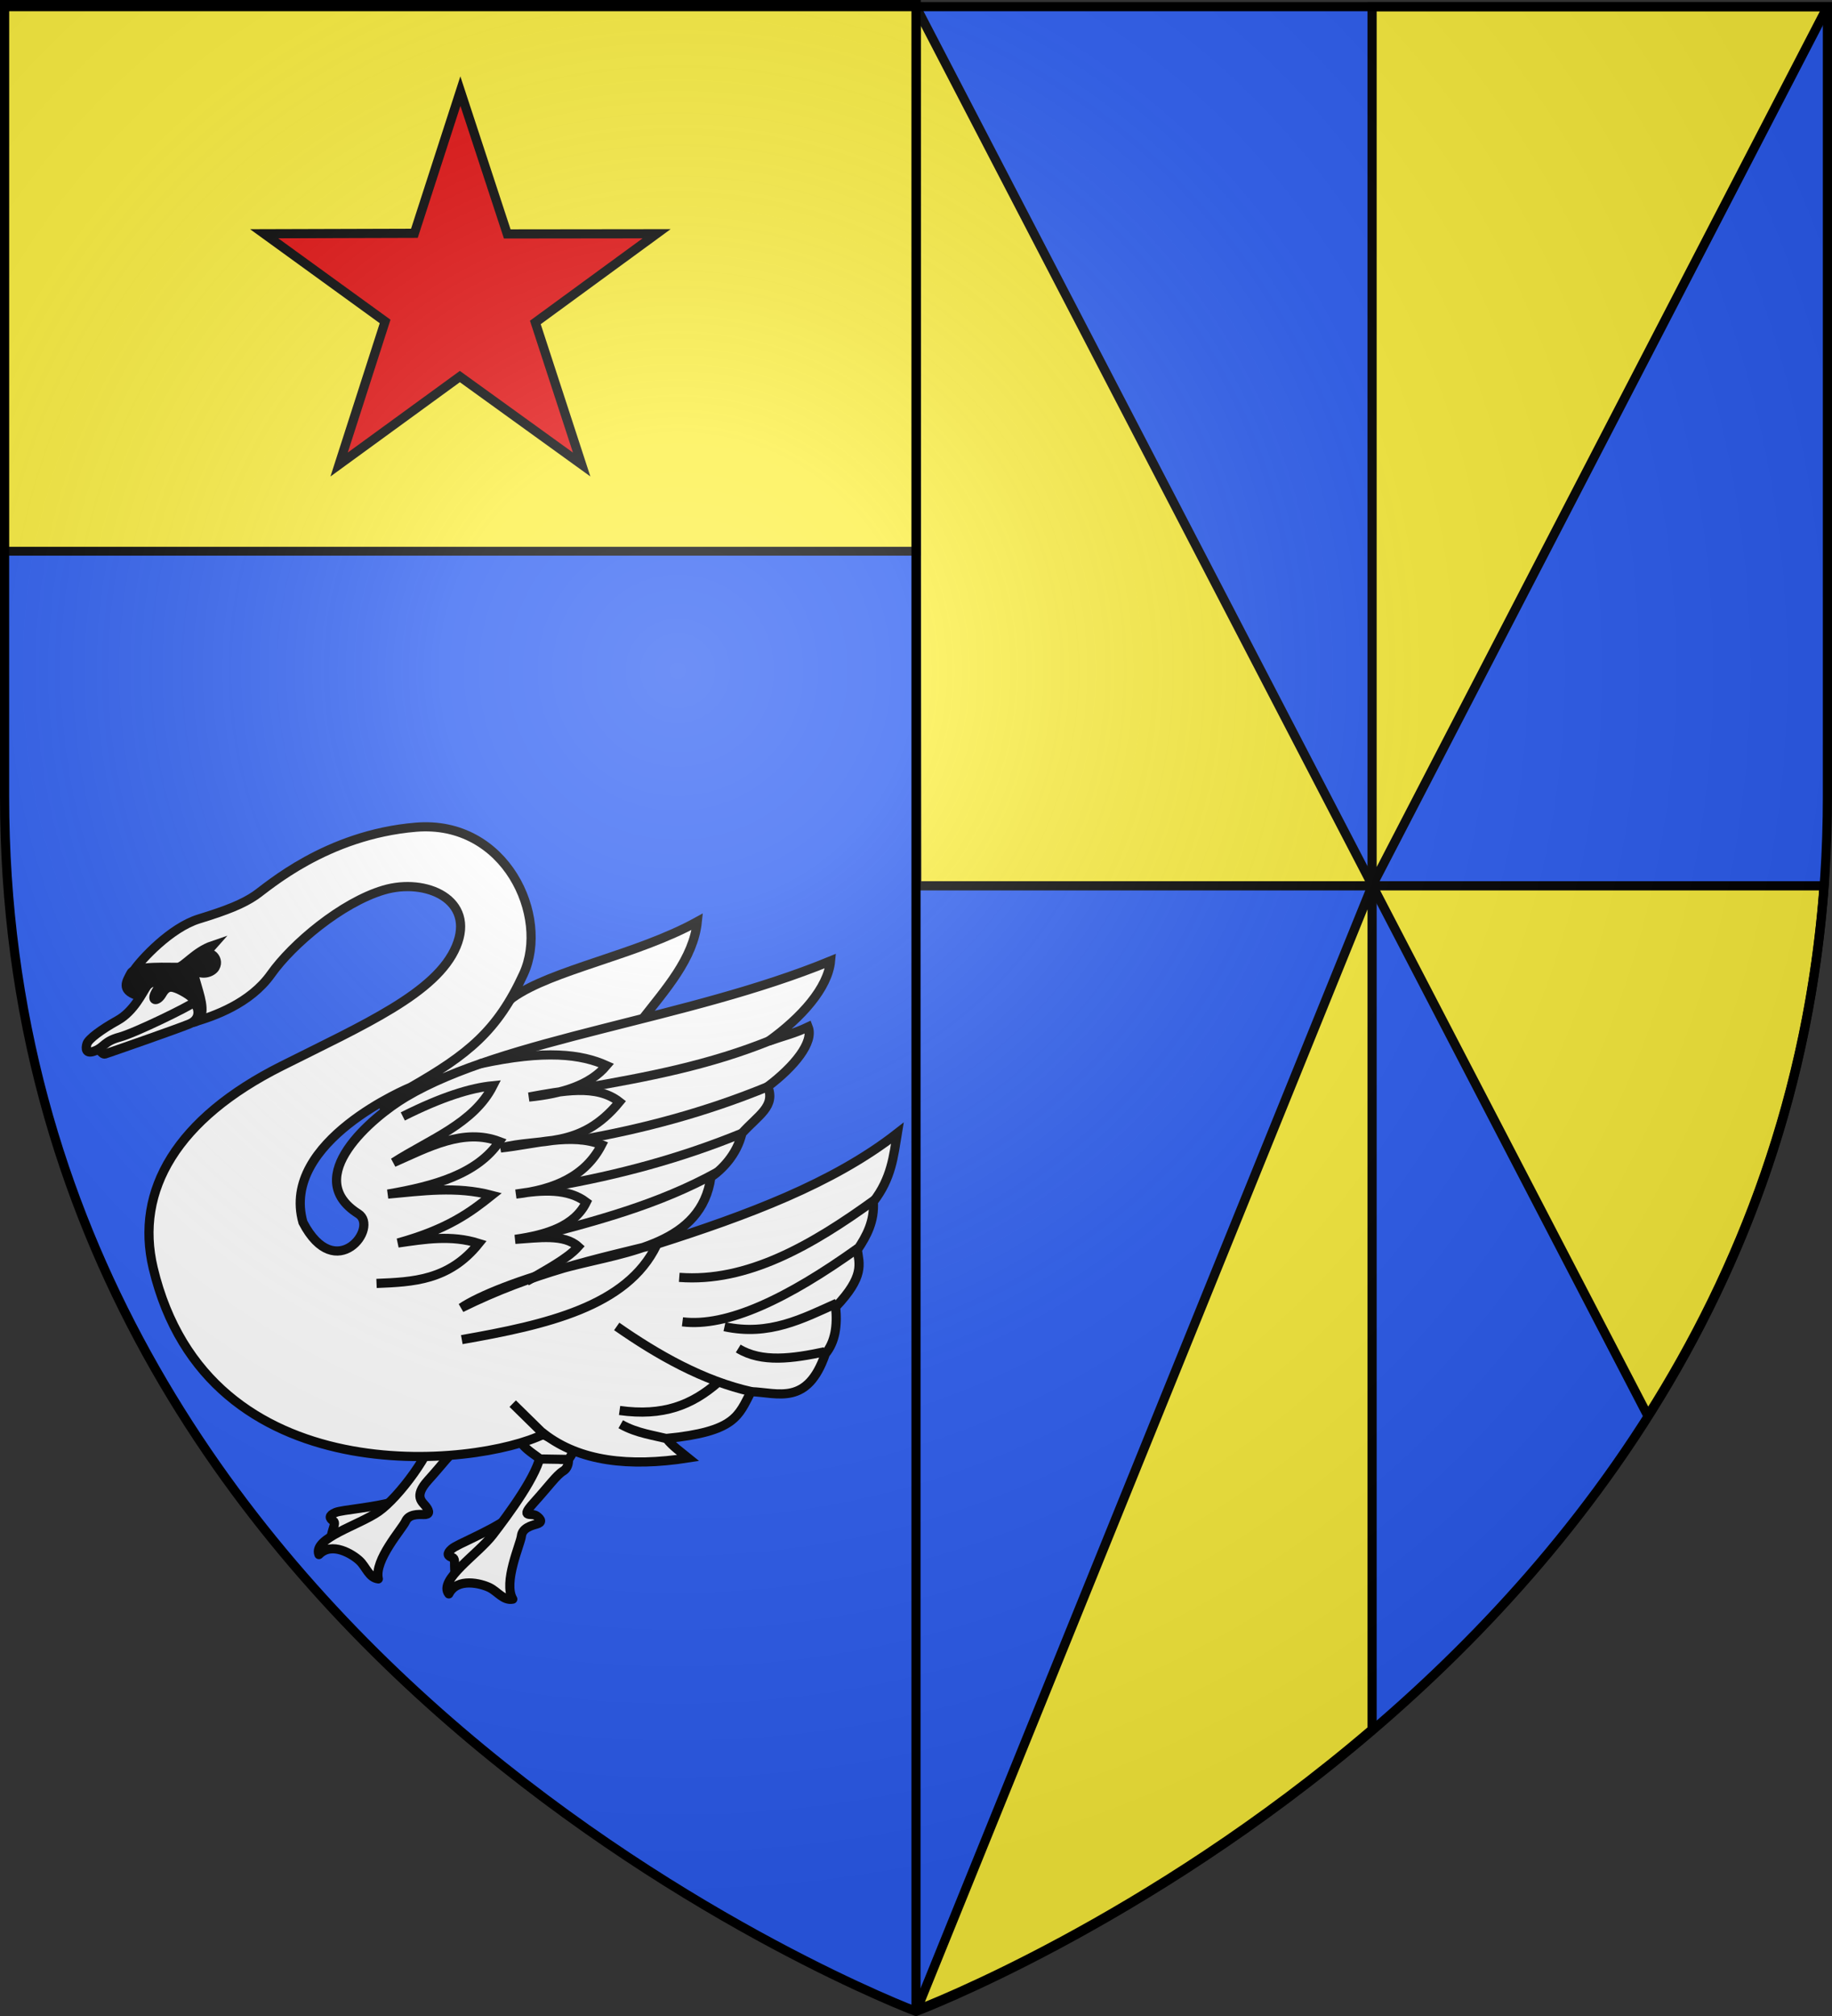
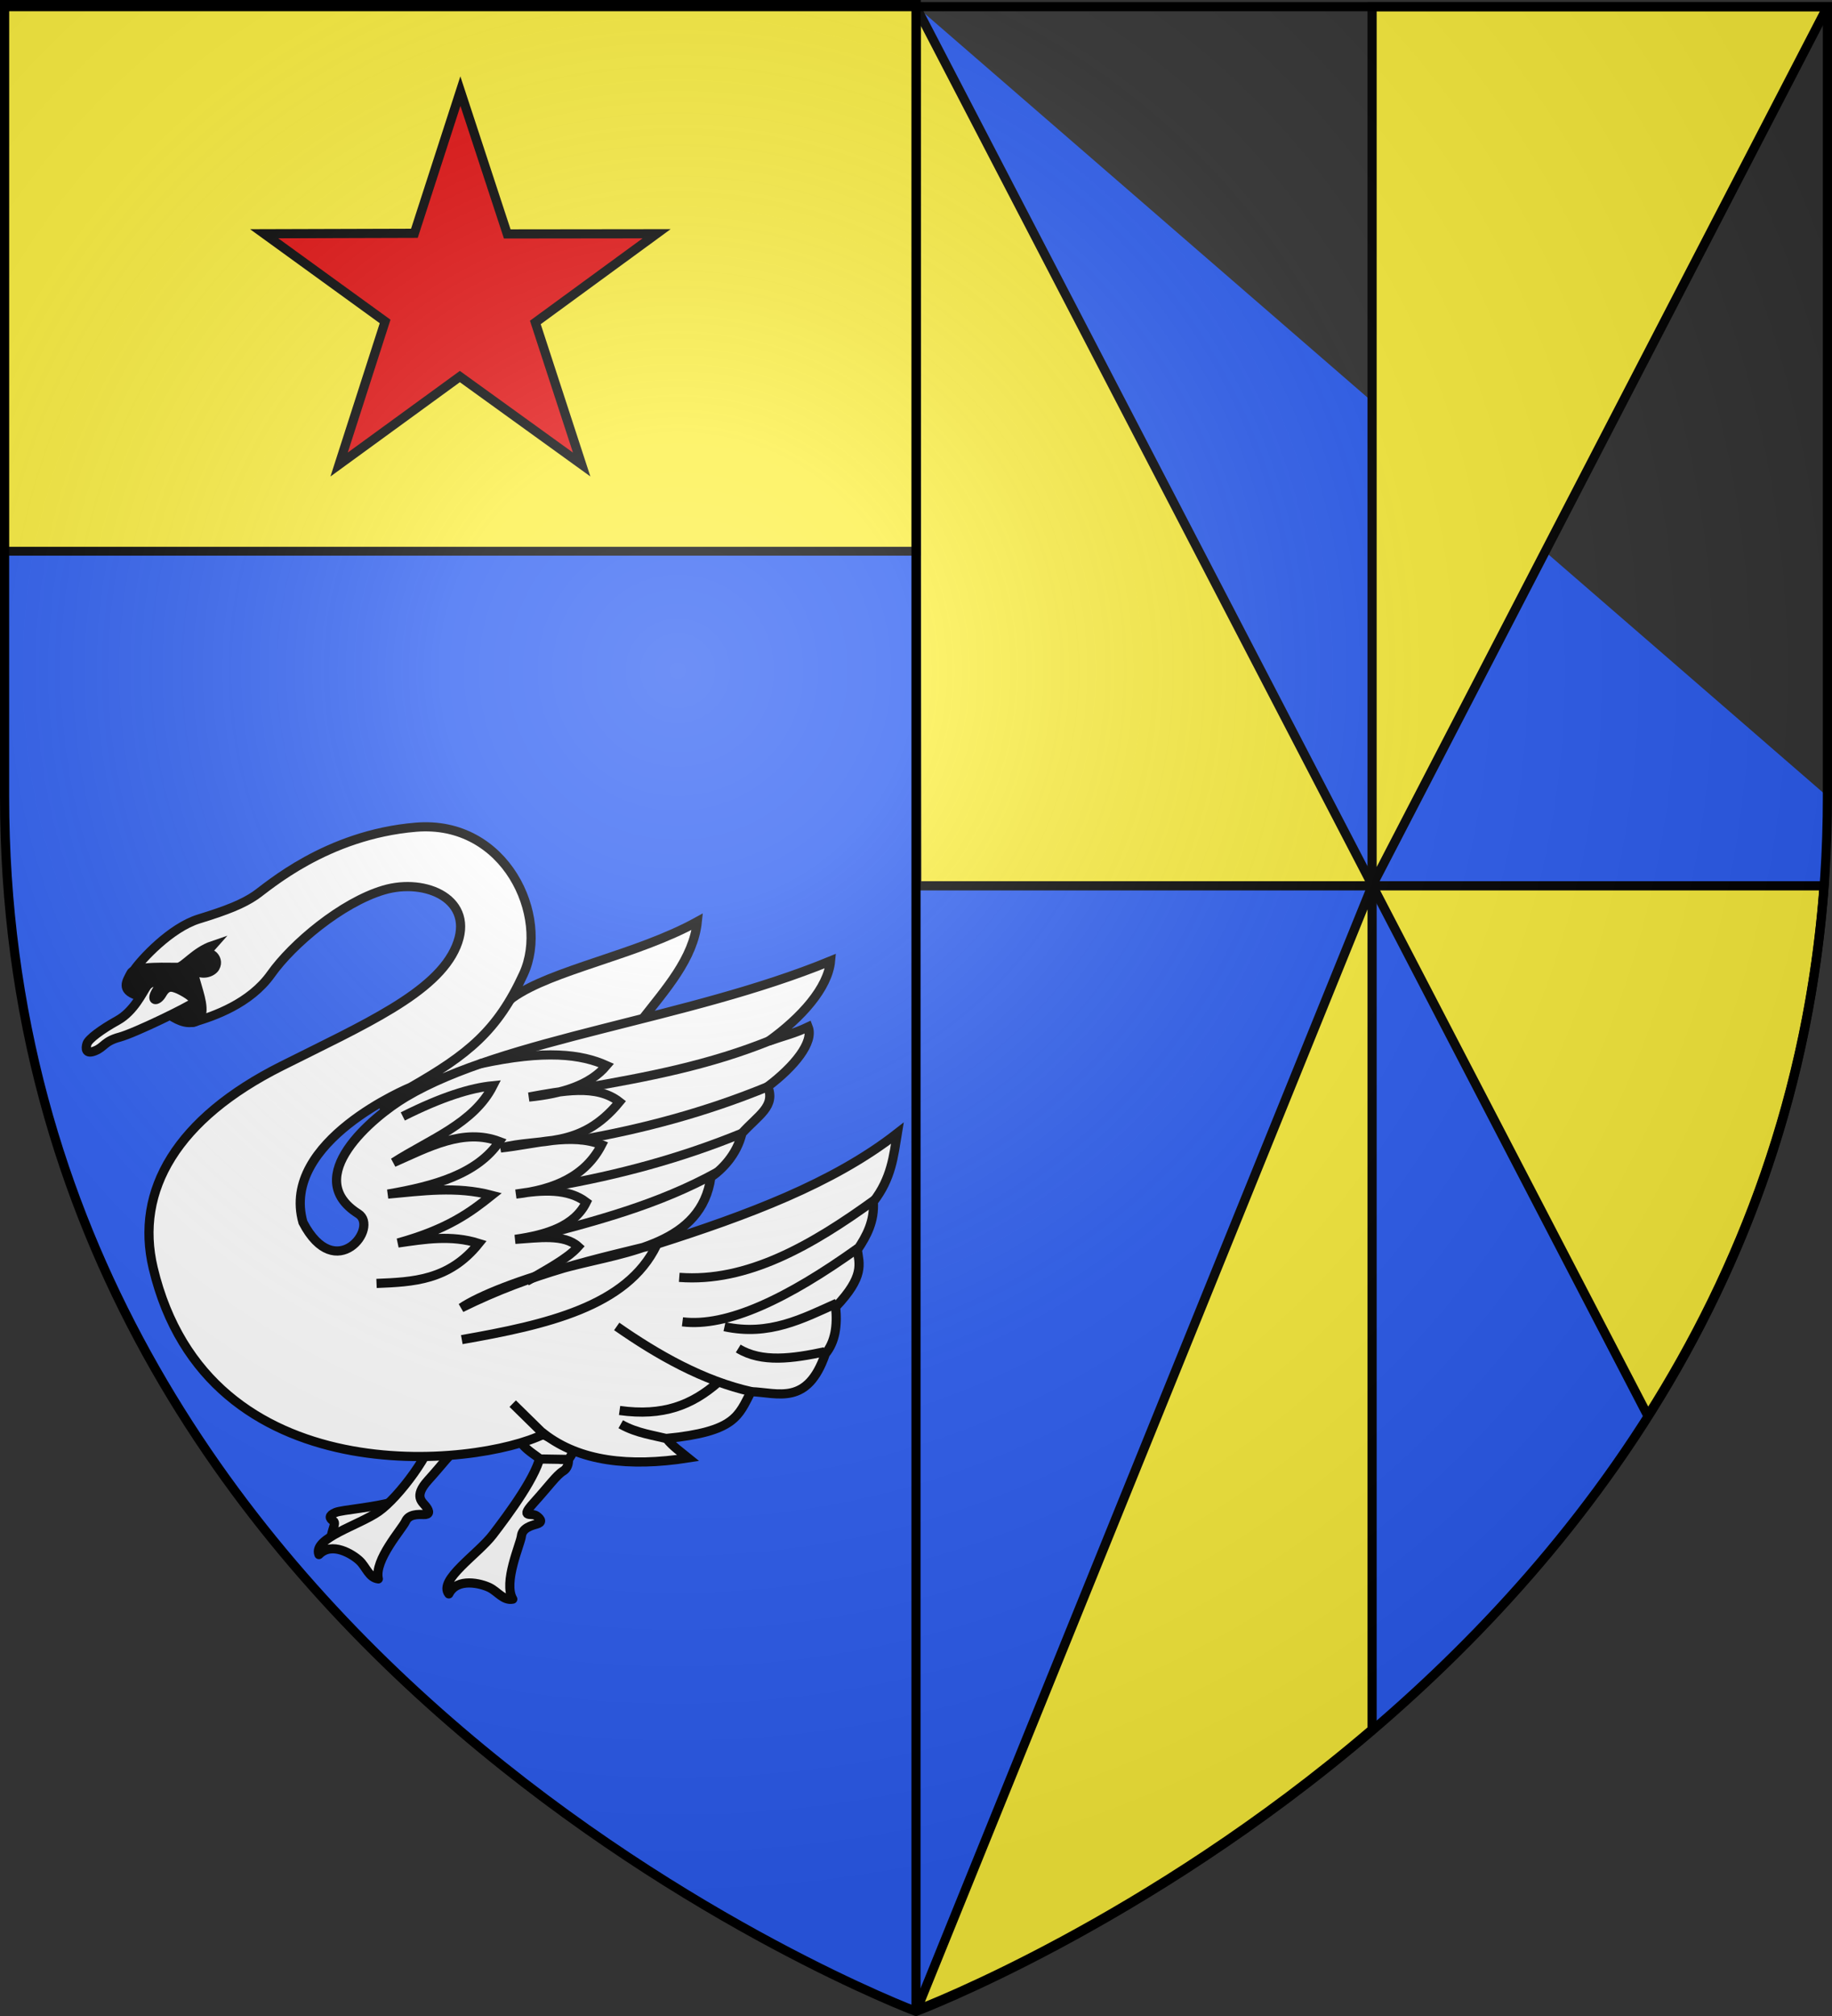
<svg xmlns="http://www.w3.org/2000/svg" xmlns:xlink="http://www.w3.org/1999/xlink" width="600" height="660" version="1.0">
  <rect width="100%" height="100%" fill="#333333" stroke="none" />
  <desc>Flag of Canton of Valais (Wallis)</desc>
  <defs>
    <radialGradient xlink:href="#a" id="b" cx="221.445" cy="226.331" r="300" fx="221.445" fy="226.331" gradientTransform="matrix(1.353 0 0 1.349 -77.63 -85.747)" gradientUnits="userSpaceOnUse" />
    <linearGradient id="a">
      <stop offset="0" style="stop-color:white;stop-opacity:.314" />
      <stop offset=".19" style="stop-color:white;stop-opacity:.251" />
      <stop offset=".6" style="stop-color:#6b6b6b;stop-opacity:.125" />
      <stop offset="1" style="stop-color:black;stop-opacity:.125" />
    </linearGradient>
  </defs>
  <g style="display:inline">
-     <path d="M300.25 2.188v656.218C302.988 657.37 598.5 544.85 598.5 260.72V2.188z" style="fill:#2b5df2;fill-opacity:1;fill-rule:evenodd;stroke:none" />
+     <path d="M300.25 2.188v656.218C302.988 657.37 598.5 544.85 598.5 260.72z" style="fill:#2b5df2;fill-opacity:1;fill-rule:evenodd;stroke:none" />
    <path d="M300 2.188 300.25 290h149.281zM449.531 290l90.157 173.5c30.32-47.831 52.645-105.344 57.718-173.5z" style="fill:#fcef3c;stroke:#000;stroke-width:3;stroke-linecap:butt;stroke-linejoin:miter;stroke-opacity:1" />
    <path d="M1.5 2.188v258.53C1.5 546.17 300 658.5 300 658.5l.25-.094V2.188z" style="fill:#2b5df2;fill-rule:evenodd;stroke:none" />
    <path d="M449.375 2.188V290L598.5 2.188zm0 287.812L300.25 657.969l.156.03c2.21-.839 75.435-28.914 148.969-91.78z" style="fill:#fcef3c;stroke:#000;stroke-width:3;stroke-linecap:butt;stroke-linejoin:miter;stroke-opacity:1" />
    <g style="fill:#e20909;display:inline">
      <path d="M1.532 2.114h298.663v179.009H1.532z" style="fill:#fcef3c;fill-opacity:1;fill-rule:nonzero;stroke:#000;stroke-width:2.902;stroke-miterlimit:4;stroke-opacity:1" transform="translate(-.08 -.663)" />
    </g>
  </g>
  <g style="display:inline">
    <path d="m150.783 29.835 15.345 46.749 48.92-.057-39.718 29.04 15.17 46.509-39.892-28.8-39.544 28.8 15.064-46.84-39.611-28.709 49.202-.148z" style="fill:#e20909;fill-opacity:1;stroke:#000;stroke-width:3;stroke-miterlimit:4;stroke-opacity:1;stroke-dasharray:none;stroke-dashoffset:0;display:inline" />
    <g style="stroke-width:4.595;stroke-miterlimit:4;stroke-dasharray:none">
      <path d="M-666.47 119.657c19.71-14.02 62.123-21.313 92.589-38.125-1.961 18.646-15.879 33.875-28.092 49.591l-131.575 42.712z" style="fill:#fff;stroke:#000;stroke-width:4.595;stroke-linecap:butt;stroke-linejoin:miter;stroke-miterlimit:4;stroke-opacity:1;stroke-dasharray:none" transform="matrix(.653 0 0 .653 603.123 248.483)" />
      <g style="stroke:#000;stroke-width:4.595;stroke-miterlimit:4;stroke-dasharray:none">
        <path d="M-778.83 448.315c-1.99-4.645 2.55-9.899.544-11.244-2.088-1.4-2.454-2.772 1.025-4.278 3.364-1.455 19.444-2.327 31.952-6.114z" style="color:#000;fill:#fff;fill-opacity:1;fill-rule:evenodd;stroke:#000;stroke-width:4.595;stroke-linecap:butt;stroke-linejoin:miter;stroke-miterlimit:4;stroke-opacity:1;stroke-dasharray:none;stroke-dashoffset:0;marker:none;visibility:visible;display:inline;overflow:visible" transform="matrix(.653 0 0 .653 617.414 212.56)" />
        <path d="M-715.172 389.373c2.508 4.857 2.185 9.587-1.033 11.511s-7.21 7.571-14.637 15.784c-7.385 8.166-2.796 10.764-.978 13.173 1.889 2.504 1.786 4.066-1.168 3.955-2.794-.104-7.452-.27-9.087 3.414-1.636 3.684-15.866 19.39-13.676 28.85-4.706-.538-6.098-5.947-9.4-9.066-3.38-3.195-13.856-9.852-20.396-3.125-3.125-8.243 19.926-14.577 29.985-21.616 10.028-7.017 27.35-30.27 28.24-40.833z" style="color:#000;fill:#fff;fill-opacity:1;fill-rule:evenodd;stroke:#000;stroke-width:4.595;stroke-linecap:butt;stroke-linejoin:round;stroke-miterlimit:4;stroke-opacity:1;stroke-dasharray:none;stroke-dashoffset:0;marker:none;visibility:visible;display:inline;overflow:visible" transform="matrix(.653 0 0 .653 617.414 212.56)" />
        <path d="M-739.13 382.285c2.44 3.976 8.802 10.384 11.325 12.513l14.312.236c2.81-3.915 4.39-8.104 5.062-12.8z" style="fill:#fff;fill-opacity:1;fill-rule:evenodd;stroke:#000;stroke-width:4.595;stroke-linecap:butt;stroke-linejoin:miter;stroke-miterlimit:4;stroke-opacity:1;stroke-dasharray:none" transform="matrix(.653 0 0 .653 617.414 212.56)" />
      </g>
      <path d="M-626.901 188.242c0-.558-.707-.743-1.57-.412-.864.332-1.57.788-1.57 1.014s.706.411 1.57.411c.863 0 1.57-.456 1.57-1.013z" style="fill:#fff;fill-opacity:1;stroke:#000;stroke-width:4.595;stroke-miterlimit:4;stroke-dasharray:none" transform="matrix(.653 0 0 .653 603.123 248.483)" />
-       <path d="M-693.792 411.251c-3.3-3.827-.558-10.207-2.877-10.883-2.413-.705-3.176-1.903-.314-4.388 2.768-2.403 17.835-8.088 28.616-15.475z" style="color:#000;fill:#fff;fill-opacity:1;fill-rule:evenodd;stroke:#000;stroke-width:4.595;stroke-linecap:butt;stroke-linejoin:miter;stroke-miterlimit:4;stroke-opacity:1;stroke-dasharray:none;stroke-dashoffset:0;marker:none;visibility:visible;display:inline;overflow:visible" transform="matrix(.653 0 0 .653 603.123 248.483)" />
      <path d="M-640.175 345.507c2.508 4.857 2.185 9.588-1.033 11.511s-7.21 7.571-14.638 15.784c-7.384 8.166-1.168 4.897 1.293 6.645 2.557 1.817 2.93 3.337.08 4.124-2.695.744-7.186 1.991-7.632 5.997-.447 4.007-9.272 23.275-4.328 31.633-4.649.908-7.61-3.83-11.698-5.806-4.188-2.025-16.185-5.208-20.389 3.179-5.467-6.915 14.596-19.913 22.06-29.66 7.443-9.716 23.245-30.797 24.135-41.36z" style="color:#000;fill:#fff;fill-opacity:1;fill-rule:evenodd;stroke:#000;stroke-width:4.595;stroke-linecap:butt;stroke-linejoin:round;stroke-miterlimit:4;stroke-opacity:1;stroke-dasharray:none;stroke-dashoffset:0;marker:none;visibility:visible;display:inline;overflow:visible" transform="matrix(.653 0 0 .653 603.123 248.483)" />
      <path d="M-662.714 342.067c2.44 3.977 7.383 6.736 9.906 8.865l14.312.236a28 28 0 0 0 2.811-4.864l-14.967-7.397c-4.704.256-7.873 1.808-12.062 3.16z" style="fill:#fff;fill-opacity:1;fill-rule:evenodd;stroke:#000;stroke-width:4.595;stroke-linecap:butt;stroke-linejoin:miter;stroke-miterlimit:4;stroke-opacity:1;stroke-dasharray:none;display:inline" transform="matrix(.653 0 0 .653 603.123 248.483)" />
      <path d="M-692.27 275.167c8.792-6.006 30.41-14.595 55.091-20.921 28.971-7.426 65.372-11.138 70.112-44.632 5.259-3.578 12.996-11.058 15.558-21.96 8.256-9.15 16.97-13.446 12.97-23.442 13.151-9.908 23.27-22.171 20.242-29.886-7.082 3.359-11.709 4.291-19.78 7.115 16.382-11.748 29.751-26.702 31.026-40.205-71.735 29.51-163.713 38.826-213.066 68.209-16.821 10.015-52.712 40.267-23.835 58.512 10.731 6.78-11.327 35.815-27.72 4.355-11.563-40.851 54.036-67.751 54.036-67.751 28.63-16.392 43.465-28.141 56.608-56.816 13.215-28.833-8.951-77.31-53.998-73.552-45.095 3.761-74.282 29.933-80.498 34.176-6.215 4.244-14.162 7.47-28.313 11.808-14.372 4.404-29.135 20.694-32.333 25.395-3.282 4.823-6.069 10.096 2.243 12.84 8.49 2.801 18.583 16.153 27.951 13.347s27.739-9.005 38.309-23.923c10.653-15.034 35.342-35.865 56.487-42.14 21.143-6.273 46.255 4.783 36.355 28.303-9.83 23.356-46.263 39.212-87.665 59.994-52.098 26.152-73.639 62.097-64.286 101.252 27.373 114.594 162.656 99.746 196.071 83.13 17.798 13.72 42.556 16.684 72.237 12.039-3.732-3.046-7.662-5.697-10.893-9.747 34.692-3.491 36.064-11.359 42.425-23.505 13.609.551 28.279 7.237 37.265-18.92 4.975-6.06 6.12-14.208 5.16-23.505 14.656-15.435 11.867-21.567 10.893-28.665 4.727-7.001 8.642-14.407 8.026-24.08 9.171-11.834 10.157-23.084 12.04-34.398-32.346 25.276-75.44 41.218-120.378 55.558-30.688 7.548-62.325 14.177-98.34 32.015z" style="fill:#fff;stroke:#000;stroke-width:4.595;stroke-linecap:butt;stroke-linejoin:miter;stroke-miterlimit:4;stroke-opacity:1;stroke-dasharray:none" transform="matrix(.653 0 0 .653 603.123 248.483)" />
      <g style="stroke:#000;stroke-width:7.326;stroke-miterlimit:4;stroke-dasharray:none">
        <path d="M-1567.526-314.223c10.465-.368 10.146-15.983 10.244-25.519.098-9.54-.072-11.887 1.727-14.894 3.636 6.915 12.904 6.638 16.33 3.347 3.336-3.204 2.649-7.125 1.336-9.418s-4.174-2.805-4.248-3.57c-.178-1.853 1.603-1.545 6.01-4.299-14.884.553-26.784 9.751-31.596 8.664-4.854-1.096-32.294-11.398-37.245-6.278-5.044 5.216-11.864 10.439-.425 18.43 11.685 8.162 27.408 33.904 37.867 33.537z" style="fill:#000;fill-opacity:1;fill-rule:evenodd;stroke:#000;stroke-width:7.326;stroke-linecap:butt;stroke-linejoin:miter;stroke-miterlimit:4;stroke-opacity:1;stroke-dasharray:none;display:inline" transform="rotate(-16.674 1291.706 -2307.265)scale(.41)" />
-         <path d="M-1567.909-337.481c9.417 11.877 6.514 22.415-3.774 23.517-10.29 1.103-69.451 3.675-71.656 3.675s-5.432-6.808-.367-8.084" style="color:#000;fill:#fff;fill-opacity:1;fill-rule:evenodd;stroke:#000;stroke-width:7.326;stroke-linecap:butt;stroke-linejoin:round;stroke-miterlimit:4;stroke-opacity:1;stroke-dasharray:none;stroke-dashoffset:0;marker:none;visibility:visible;display:inline;overflow:visible" transform="rotate(-16.674 1291.706 -2307.265)scale(.41)" />
        <path d="M-1596.062-352.37c-4.375 3.549-15.408 16.099-30.006 19.298-14.35 3.145-26.52 7.546-28.725 10.853-2.205 3.308-3.549 7.95 4.535 7.216 8.085-.735 9.124-5.208 21.985-4.84 12.861.367 60.865-7.654 64.54-9.491 3.674-1.838-6.471-12.163-9.762-14.61-3.17-2.357-6.57-4.77-12.386.772-5.682 5.414-11.379 2.976-3.066-4.15 8.464-7.254-2.617-8.696-7.115-5.047z" style="color:#000;fill:#fff;fill-opacity:1;fill-rule:evenodd;stroke:#000;stroke-width:7.326;stroke-linecap:butt;stroke-linejoin:round;stroke-miterlimit:4;stroke-opacity:1;stroke-dasharray:none;stroke-dashoffset:0;marker:none;visibility:visible;display:inline;overflow:visible" transform="rotate(-16.674 1291.706 -2307.265)scale(.41)" />
      </g>
      <path d="M-721.594 179.207c19.391-9.747 33.91-14.297 45.2-15.404-9.63 19.004-31.823 26.926-49.862 38.512 17.551-7.73 35.034-17.372 53.106-10.54-11.114 16.317-32.534 22.328-55.944 26.35 17.219-1.542 34.356-4.07 52.093.608-10.7 8.525-22.023 16.982-47.025 23.918 13.348-1.91 26.666-4.18 40.539.203-14.98 18.666-33.138 19.331-51.282 20.067" style="fill:none;stroke:#000;stroke-width:4.595;stroke-linecap:butt;stroke-linejoin:miter;stroke-miterlimit:4;stroke-opacity:1;stroke-dasharray:none" transform="matrix(.653 0 0 .653 603.123 248.483)" />
      <path d="M-683.082 152.857c33.078-7.222 50.993-4.867 63.646.81-8.197 9.748-22.092 14.153-38.917 15.811 16.816-3.058 33.841-6.595 45.403 2.432-19.864 24.282-39.728 17.774-59.592 23.108 17.225-1.876 35.427-7.66 50.674-1.622-8.056 15.704-23.592 22.505-42.972 24.729 13.42-2.181 26.129-2.856 35.27 4.054-5.85 11.94-19.63 16.366-35.675 18.648 11.803-.748 24.467-2.836 31.62 3.648-5.504 6.204-16.386 11.735-25.944 17.432" style="fill:none;stroke:#000;stroke-width:4.595;stroke-linecap:butt;stroke-linejoin:miter;stroke-miterlimit:4;stroke-opacity:1;stroke-dasharray:none" transform="matrix(.653 0 0 .653 603.123 248.483)" />
      <path d="M-536.027 140.594c-31.62 13.012-63.545 18.887-95.165 24.425" style="fill:none;stroke:#000;stroke-width:4.595;stroke-linecap:butt;stroke-linejoin:miter;stroke-miterlimit:4;stroke-opacity:1;stroke-dasharray:none" transform="matrix(.653 0 0 .653 603.123 248.483)" />
      <path d="M-538.206 164.157c-31.62 13.012-63.14 21.32-94.76 26.857M-550.57 187.265c-31.62 13.011-63.14 21.319-94.76 26.857M-563.918 207.176c-29.805 16.46-61.197 24.507-92.358 32.688" style="fill:none;stroke:#000;stroke-width:4.595;stroke-linecap:butt;stroke-linejoin:miter;stroke-miterlimit:4;stroke-opacity:1;stroke-dasharray:none;display:inline" transform="matrix(.653 0 0 .653 603.123 248.483)" />
      <path d="m-650.418 338.948-16.053-15.766M-587.354 341.24c-8.313-2.292-16.626-3.023-24.939-7.739M-546.446 317.228c-24.45-5.388-47.412-18.488-67.854-32.745m50.92 27.96c-13.28 11.515-27.581 17.217-49.486 14.178M-692 291.095c42.44-7.455 82.873-16.608 97.698-47.43M-484.846 220.963c-31.86 23.08-64.105 41.528-98.105 38.917M-493.36 245.286c-35.312 25.273-65.614 39.69-87.97 36.89M-503.9 272.853c-17.21 7.694-33.917 16.594-56.349 11.756M-509.98 297.176c-16.047 3.427-31.595 5.61-43.377-1.622" style="fill:none;stroke:#000;stroke-width:4.595;stroke-linecap:butt;stroke-linejoin:miter;stroke-miterlimit:4;stroke-opacity:1;stroke-dasharray:none" transform="matrix(.653 0 0 .653 603.123 248.483)" />
    </g>
  </g>
  <path d="M300 658.5s298.5-112.32 298.5-397.772V2.176H1.5v258.552C1.5 546.18 300 658.5 300 658.5" style="opacity:1;fill:url(#b);fill-opacity:1;fill-rule:evenodd;stroke:none;stroke-width:1px;stroke-linecap:butt;stroke-linejoin:miter;stroke-opacity:1" />
  <path d="M300 658.5S1.5 546.18 1.5 260.728V2.176h597v258.552C598.5 546.18 300 658.5 300 658.5z" style="fill:none;stroke:#000;stroke-width:3;stroke-linecap:butt;stroke-linejoin:miter;stroke-miterlimit:4;stroke-opacity:1;stroke-dasharray:none" />
  <path d="M300 2.09v655.78" style="fill:none;stroke:#000;stroke-width:3;stroke-linecap:butt;stroke-linejoin:miter;stroke-opacity:1" />
</svg>